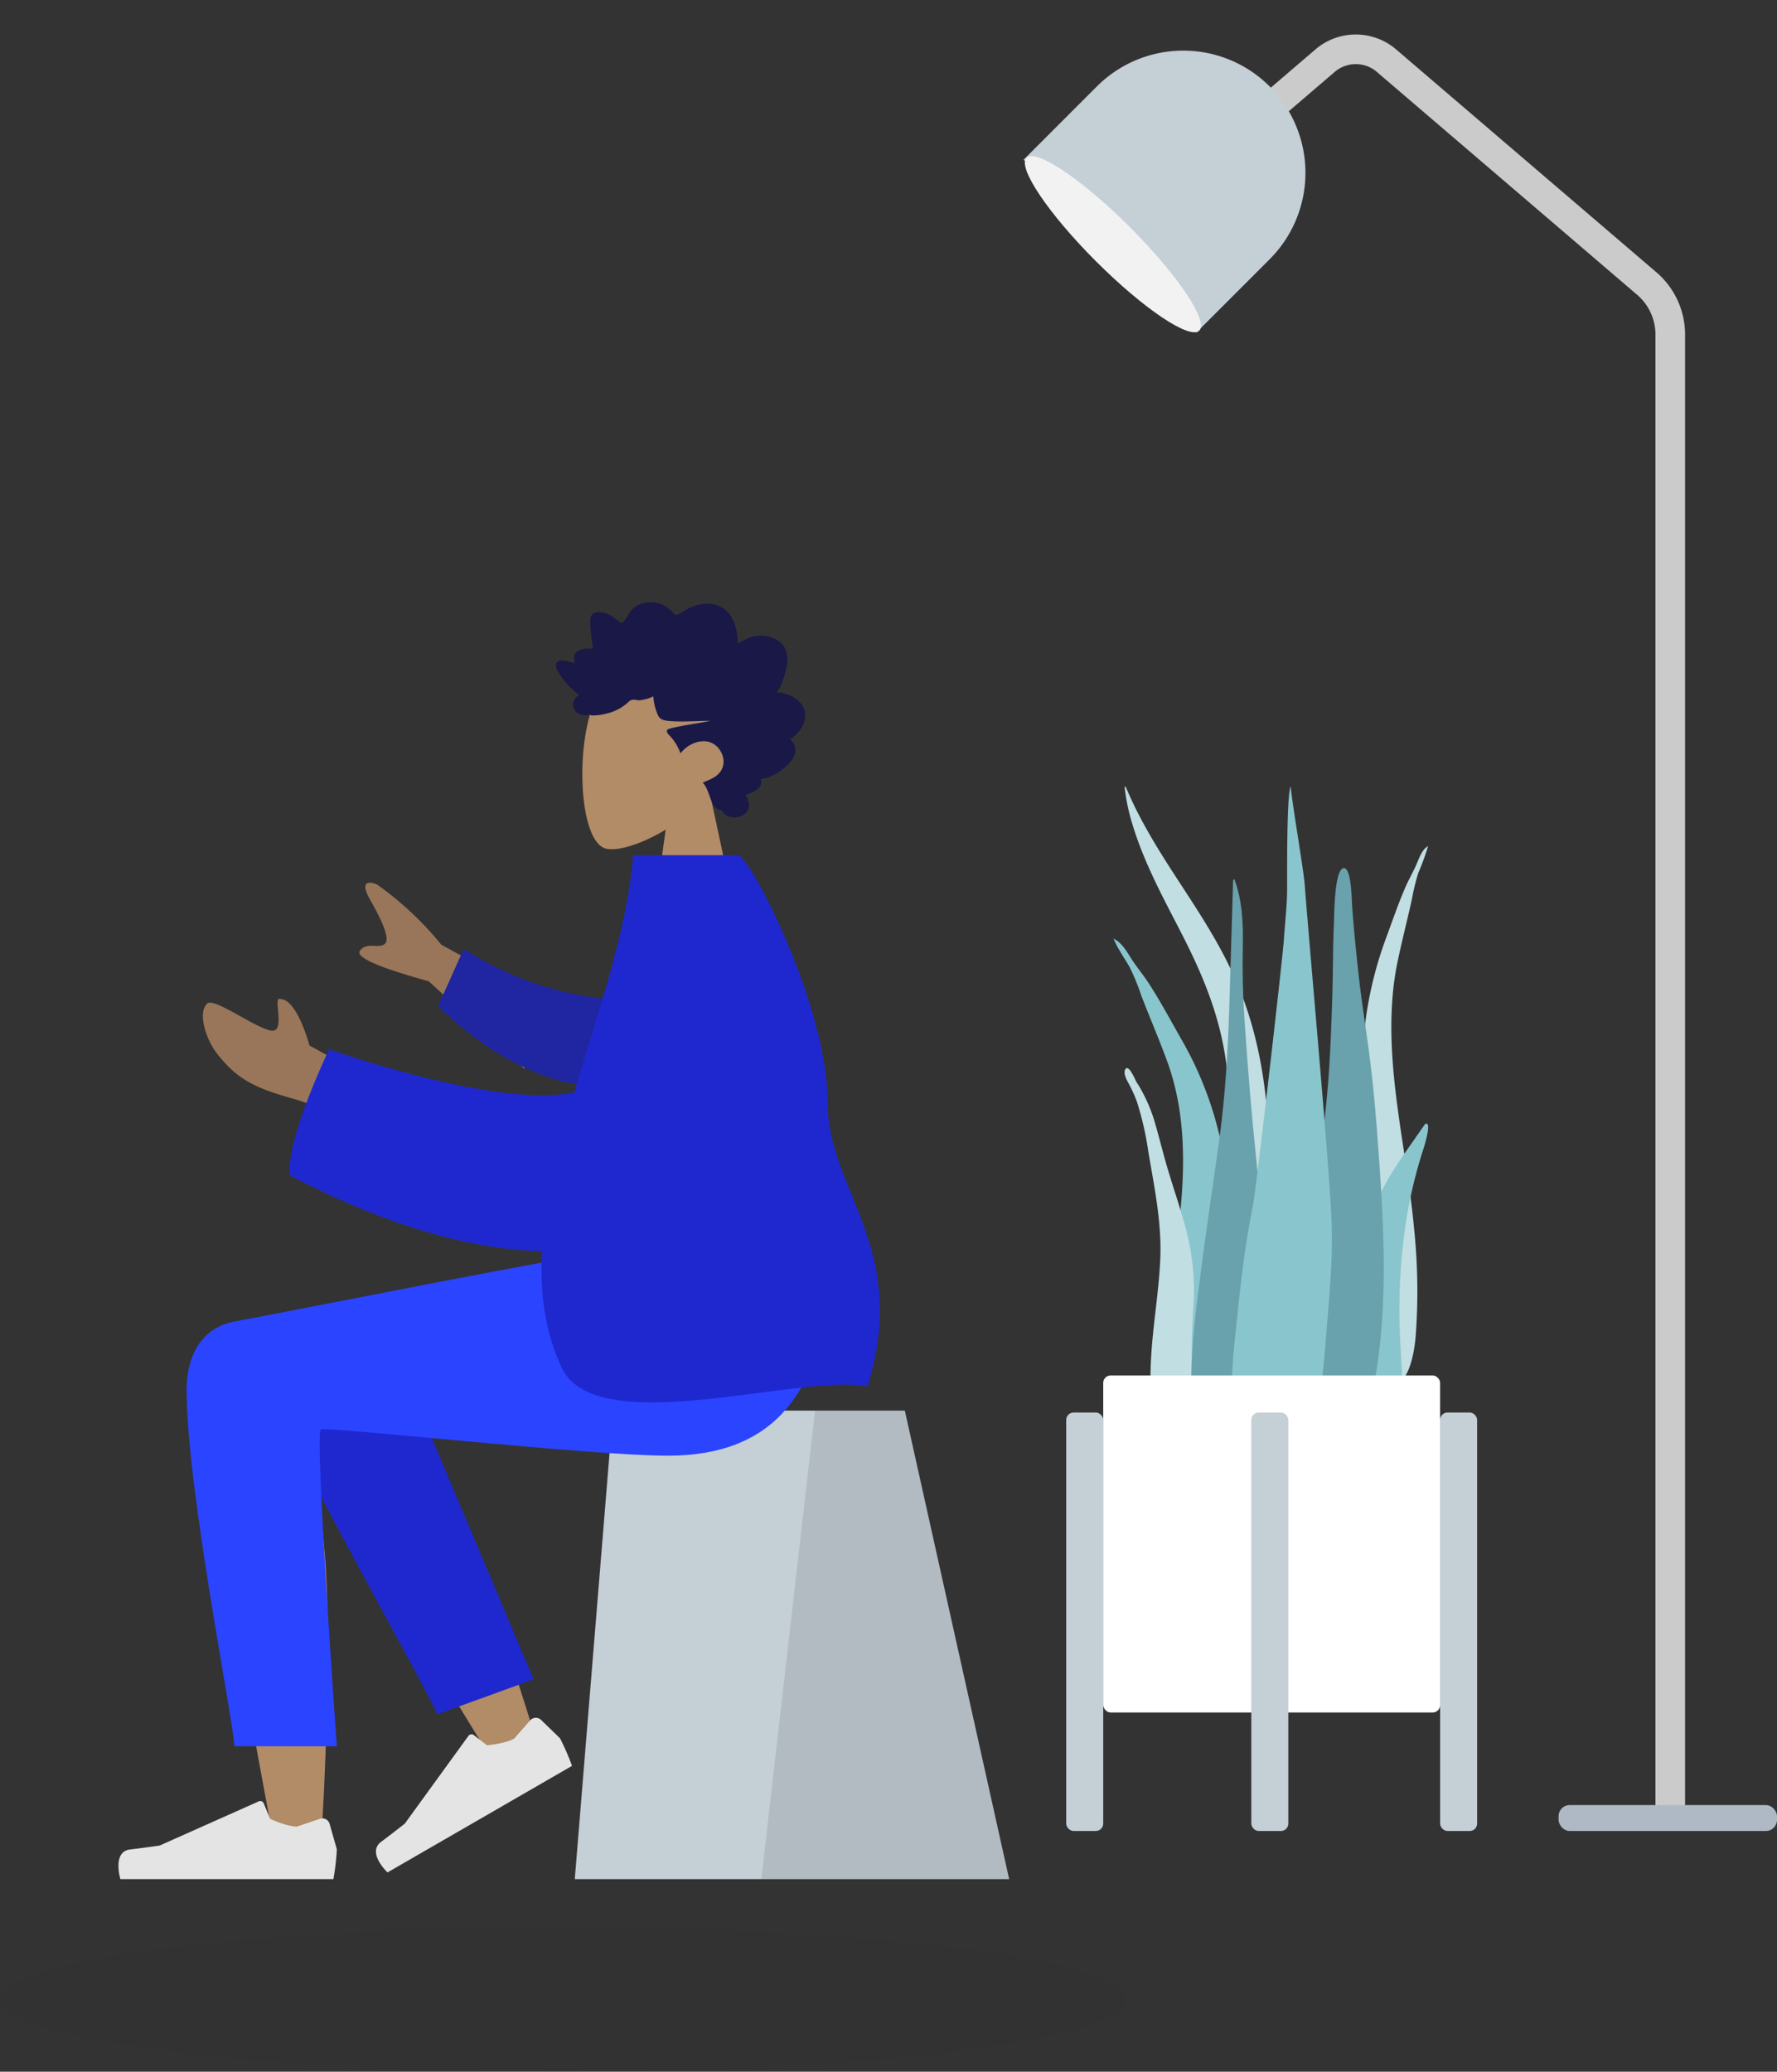
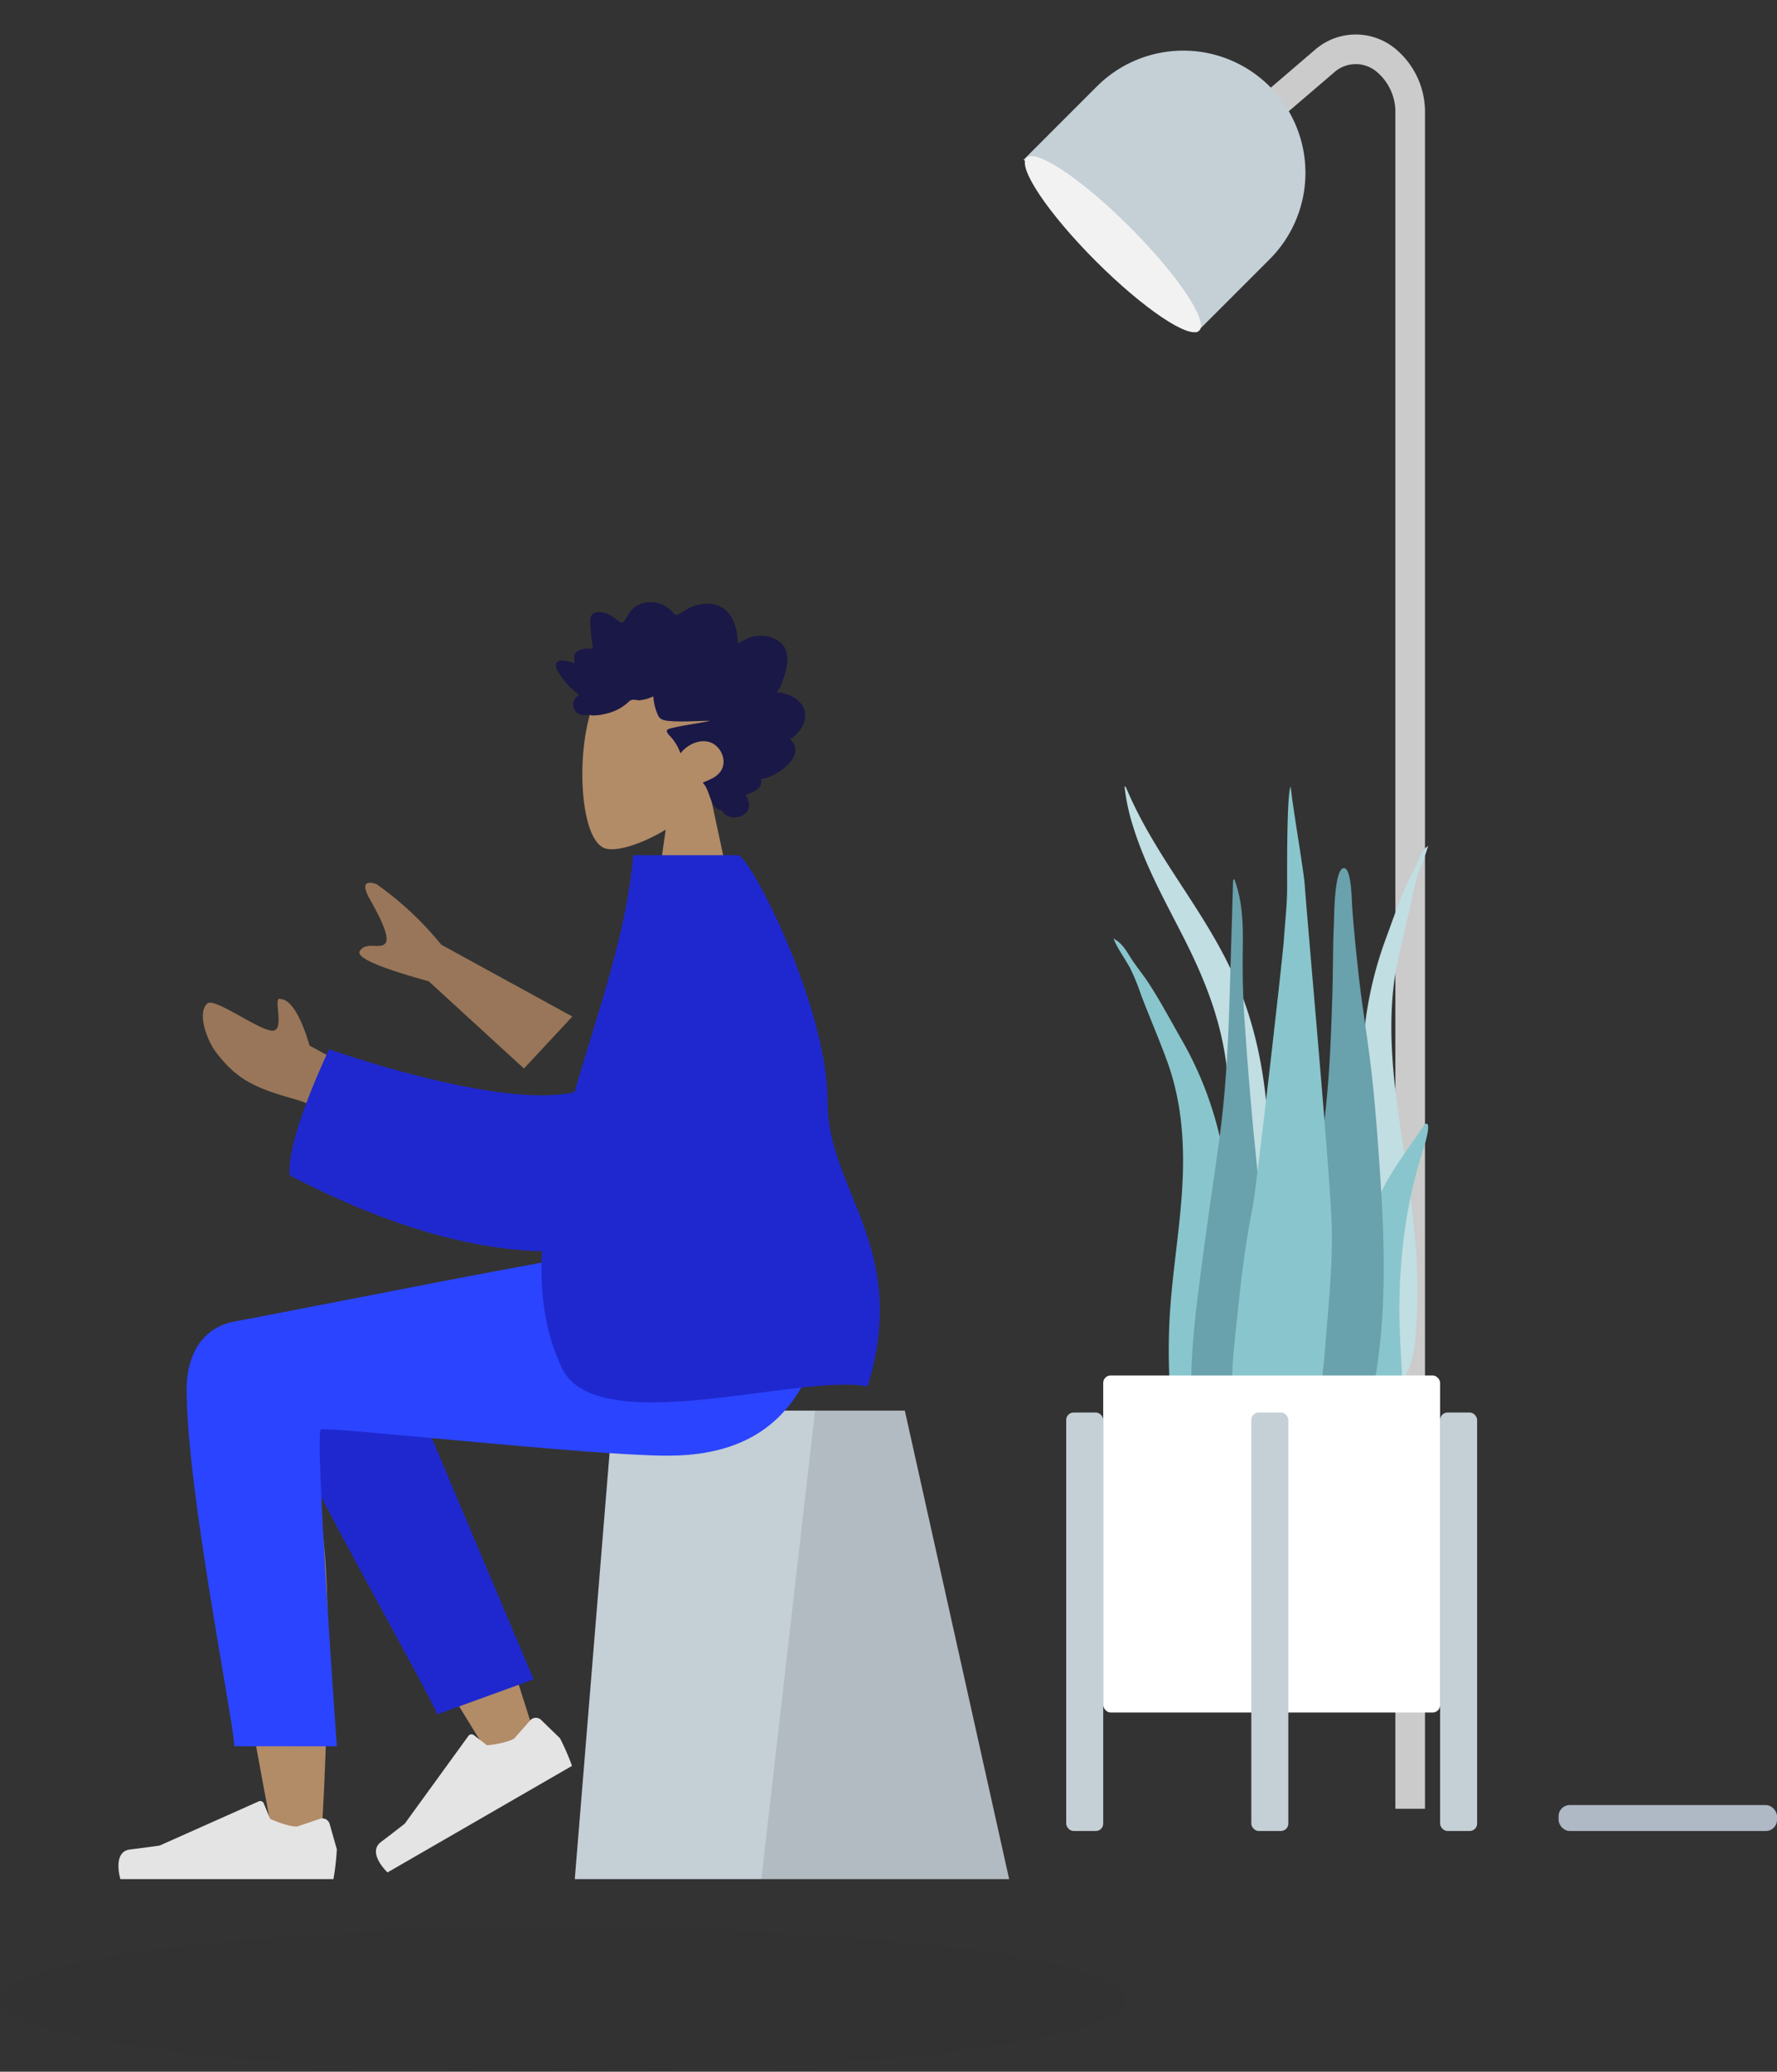
<svg xmlns="http://www.w3.org/2000/svg" width="480" height="559.412" viewBox="0 0 480 559.412">
  <rect x="0" y="0" width="480" height="559.412" fill="#333333" stroke="none" />
  <defs>
    <style>
      .cls-1 {
        fill: #001011;
        opacity: 0.03;
      }

      .cls-2 {
        fill: #b28b67;
      }

      .cls-3 {
        fill: #191847;
      }

      .cls-4 {
        fill: #c5cfd6;
      }

      .cls-5 {
        fill: rgba(0,0,0,0.1);
      }

      .cls-6 {
        fill: #1f28cf;
      }

      .cls-7 {
        fill: #e4e4e4;
      }

      .cls-8 {
        fill: #2b44ff;
      }

      .cls-9 {
        fill: #997659;
      }

      .cls-10 {
        fill: #2026a2;
      }

      .cls-11 {
        fill: none;
        stroke: #cbcbcb;
        stroke-miterlimit: 10;
        stroke-width: 8px;
      }

      .cls-12 {
        fill: #afb9c5;
      }

      .cls-13 {
        fill: #f2f2f2;
      }

      .cls-14 {
        fill: #c1dee2;
      }

      .cls-15 {
        fill: #89c5cc;
      }

      .cls-16 {
        fill: #69a1ac;
      }

      .cls-17 {
        fill: #fff;
      }
    </style>
  </defs>
  <g id="svg-networking-events" transform="translate(-1278 -2516.588)">
    <ellipse id="Ellipse_34" data-name="Ellipse 34" class="cls-1" cx="152" cy="19.5" rx="152" ry="19.5" transform="translate(1278 3037)" />
    <g id="Group_4" data-name="Group 4" transform="translate(1310 2679.154)">
      <g id="Head" transform="translate(125.3 16.324)">
        <path id="Head-2" data-name="Head" class="cls-2" d="M0,0,8.429,39.29C3.729,44.808.546,51.571,1.078,59.149,2.611,80.982,33,76.179,38.915,65.159s5.21-38.972-2.431-40.942c-3.047-.785-9.539,1.138-16.146,5.121L24.486,0Z" transform="translate(42.85 74.478) rotate(180)" />
      </g>
      <path id="hair" class="cls-3" d="M-6.41,24.386a7.653,7.653,0,0,0,1.6-2.965,29.986,29.986,0,0,0,1.021-3.367c.514-2.295.519-4.934-1.118-6.716a7.7,7.7,0,0,0-5.1-2.209,9.373,9.373,0,0,0-3.617.458c-1.152.379-2.145,1.133-3.262,1.6a14.6,14.6,0,0,0-1.721-7.172A7.15,7.15,0,0,0-23.936.544a10.557,10.557,0,0,0-6.486,1.306c-.5.273-1,.559-1.482.882a4.154,4.154,0,0,1-1.286.707c-.524.123-.783-.179-1.123-.562a8.538,8.538,0,0,0-1.324-1.192,7.8,7.8,0,0,0-7.3-1.255,6.784,6.784,0,0,0-2.976,2.151c-.679.891-1.163,2.3-2.1,2.924-.4.263-.679-.086-1.041-.344-.544-.388-1.063-.815-1.613-1.192a7.388,7.388,0,0,0-2.507-1.133c-1.312-.3-3.126-.232-3.5,1.486a7.1,7.1,0,0,0,.013,1.987c.062.893.128,1.786.205,2.678a19.338,19.338,0,0,0,.261,2,2.921,2.921,0,0,1,.129,1.37c-.19.444-1.067.191-1.441.207a5.7,5.7,0,0,0-2.167.476,2.332,2.332,0,0,0-1.311,1.213,2.179,2.179,0,0,0-.036,1.141,3.4,3.4,0,0,1-.069,1.17c-.994-.489-4.437-1.577-4.871.2a2.786,2.786,0,0,0,.435,1.763,15.282,15.282,0,0,0,1.605,2.443,21.845,21.845,0,0,0,4.275,4.147,2.8,2.8,0,0,0-.731,4.692,3.471,3.471,0,0,0,2.549.739,5.636,5.636,0,0,1,1.054-.084,2.52,2.52,0,0,0,.478.161,14.21,14.21,0,0,0,3.91-.5,12.892,12.892,0,0,0,5.963-3.118,1.838,1.838,0,0,1,1.379-.633c.513.005,1.016.146,1.528.159a11.01,11.01,0,0,0,3.837-1.069,14.476,14.476,0,0,0,1.257,5.1c.567,1.248,1.752,1.429,2.916,1.538,3.722.35,7.458-.041,11.185-.035-3.608.816-7.336,1.152-10.912,2.111-1.616.434-.382,1.523.309,2.278a13.131,13.131,0,0,1,2.571,4.408c1.765-2.3,4.885-3.817,7.648-3.11,3.054.781,5.2,4.911,3.251,7.88-1.134,1.724-3.181,2.389-4.885,3.129,1.329,1.382,1.65,3.422,2.45,5.141a3.679,3.679,0,0,0,1.831,2.1,2.141,2.141,0,0,1,.967.385c.319.329.395.7.8.981a4.524,4.524,0,0,0,5.605-.432c1.3-1.334.964-3.444-.124-4.8,1.732-.722,4.888-1.651,4.2-4.349,3.753-.249,12.867-6.337,7.829-10.785,2.765-1.563,5.3-5.381,3.529-8.747C-.621,25.682-3.8,24.523-6.41,24.386" transform="translate(184.158 0)" />
      <g id="Seat" transform="translate(123.259 218.334)">
        <path id="Seat_Stuff" data-name="Seat Stuff" class="cls-4" d="M89.147,0H10.328L0,126.511H117.329Z" />
        <path id="Seat_Stuff-2" data-name="Seat Stuff" class="cls-5" d="M38.75,0H14.509L0,126.511H66.932Z" transform="translate(50.397)" />
      </g>
      <path id="Skin" class="cls-2" d="M58.288,5.463c-1.021,12.907-2.919,57.588-1.02,78.269.8,8.73,1.666,17.035,2.515,24.411-18.22-32.767-48.033-80.7-48.033-80.7L0,32.811s13.84,45.6,22.7,64.383c10.111,21.442,19.59,39.805,23.58,46.273,6.276,10.173,17.2,6.624,22.974.465,8.4,5.046,22.5-1.437,22.493-8.654-.029-21.593-19.735-123.362-20.764-129.8C70.436,2.079,67.092,0,63.97,0,61.192,0,58.59,1.644,58.288,5.463Z" transform="translate(112.979 340.593) rotate(180)" />
      <path id="LegLower" class="cls-6" d="M0,0,5.221,103.566c3.763,17.908,35.614,9.6,35.6,0C40.792,81.778,27.7,6.513,27.7.021Z" transform="translate(112.139 290.9) rotate(160)" />
      <path id="shoe" class="cls-7" d="M4.564,16.291a2.041,2.041,0,0,1-2.617-1.376L0,8.054A65.543,65.543,0,0,1,.919,0H58.464s2.243,7.415-2.59,8.007-8.029,1.068-8.029,1.068L21.1,21a1.02,1.02,0,0,1-1.359-.543l-1.719-4.17S13.547,14.2,10.75,14.2Z" transform="translate(123.308 313.8) rotate(150)" />
      <path id="shoe-2" data-name="shoe" class="cls-7" d="M54.419,5.128A2.041,2.041,0,0,1,57.036,6.5l1.947,6.861a65.543,65.543,0,0,1-.919,8.054H.52S-1.723,14,3.109,13.412s8.029-1.068,8.029-1.068L37.885.421a1.02,1.02,0,0,1,1.359.543l1.719,4.17s4.474,2.087,7.271,2.087Z" transform="translate(0 323.427)" />
      <path id="Leg_and_Butt" data-name="Leg and Butt" class="cls-8" d="M0,37.171c0,27.105,12.872,90.33,12.88,96.3l27.7.021S34.5,48.868,36.264,47.956s72.49,7.061,93.7,7.061C160.55,55.017,173.2,35.73,174.229,0H113.64C101.3,1.32,36.955,14.3,13.057,18.761,2.826,20.671,0,29.7,0,37.171Z" transform="translate(18.408 175.484)" />
      <path id="Skin-2" data-name="Skin" class="cls-9" d="M55.463,15.61l15.556,8.546s3.273,12.458,7.827,12.536c1.174.547.726-1.846.558-4.238-.166-2.356-.061-4.712,2.133-4.261,4.42.91,15.21,8.934,17.069,7.305,2.75-2.411.3-9.812-2.591-13.493-5.4-6.881-9.872-9.235-20.924-12.316C66.424,7.271,56.349,0,56.349,0ZM0,31.975l35.412,19.4A87.607,87.607,0,0,0,52.819,67.663c1.746.729,4.8,1.171,1.945-3.9s-5.632-10.53-4.178-12.092c.639-.686,1.7-.649,2.832-.612,1.446.046,3.015.093,3.988-1.363q1.737-2.595-18.6-8.2L13.077,17.939Z" transform="translate(122.608 143.897) rotate(180)" />
-       <path id="Sleeve" class="cls-10" d="M5.616,24.853a87.013,87.013,0,0,1,48.2,6.493L58.247,15C44.333,4.967,25.873-2.159,11.156.6-.442,2.769-4.164,17.8,5.616,24.853Z" transform="translate(141.514 133.027) rotate(-171)" />
      <path id="Clothes" class="cls-6" d="M34.1,2.4C21.64,4.019,10.049,5.638,3.315,4.312c-11.547,37.5,10.779,52.738,10.8,76.733.02,26.276,21.118,66.721,24.223,66.721H66.643c1.561-20.057,9.416-42.162,15.866-64,20.573-4.671,66.256,11.586,66.256,11.586S160.3,71.493,159.427,61.333c-26.592-13.891-49.38-20.083-68.156-20.491.6-11.14-.76-21.742-5.315-31.428C82.548,2.167,73.118,0,61.611,0,53.048,0,43.333,1.2,34.1,2.4Z" transform="translate(205.671 216.123) rotate(180)" />
    </g>
    <g id="Lamp" transform="translate(1550.557 2516.588)">
-       <path id="Body" class="cls-11" d="M0,28.756,26.388,6.167a12.765,12.765,0,0,1,16.082,0L112.721,66.3a18.152,18.152,0,0,1,6.657,13.755V478.412" transform="translate(59.233 10)" />
+       <path id="Body" class="cls-11" d="M0,28.756,26.388,6.167a12.765,12.765,0,0,1,16.082,0a18.152,18.152,0,0,1,6.657,13.755V478.412" transform="translate(59.233 10)" />
      <rect id="Lamp_Base" data-name="Lamp Base" class="cls-12" width="59" height="7" rx="3" transform="translate(148.443 487.412)" />
      <g id="Lamp_Top" data-name="Lamp Top" transform="translate(47.066 0) rotate(45)">
        <path id="Lamp-2" data-name="Lamp" class="cls-4" d="M33,0h0A33,33,0,0,1,66,33V61a0,0,0,0,1,0,0H0a0,0,0,0,1,0,0V33A33,33,0,0,1,33,0Z" transform="translate(0)" />
        <ellipse id="Lamp-3" data-name="Lamp" class="cls-13" cx="33" cy="6.5" rx="33" ry="6.5" transform="translate(0.179 53.562)" />
      </g>
    </g>
    <g id="Plant" transform="translate(1565.768 2729)">
      <g id="Succulents" transform="translate(13 0)">
        <path id="Thi_Succs_" data-name="Thi Succs!" class="cls-14" d="M.381.208C9.214,21.2,24.229,35.781,32.182,57.6c4.716,12.942,6.682,27.015,6.8,41.427.065,7.828-.071,15.662-.108,23.49-.036,7.634-.243,15.219-.891,22.8-.651,7.625-1.38,15.16-1.7,22.833-.25,5.978-.365,12.932-2.391,18.385-1.611,4.337-5.707,4.972-6.794-.288a42.045,42.045,0,0,1-.461-9.193c.085-3.855.31-7.7.424-11.559.46-15.468-.136-30.938.175-46.412.3-15.119,2.248-30.221.1-45.238-1.776-12.4-6.287-23.051-11.471-33.26C10.874,30.771,5.445,21.187,2.075,10.014A53.84,53.84,0,0,1,0,.03Q.235-.079.381.208Z" transform="translate(3 0)" />
        <path id="Thi_Succs_2" data-name="Thi Succs!" class="cls-15" d="M.974.617C2.723,1.88,3.7,3.728,4.882,5.551c1.47,2.266,3.2,4.313,4.668,6.581C12.615,16.86,15.308,21.879,18.1,26.8a96.064,96.064,0,0,1,11.326,30.1c2.067,11.2,2.625,22.754,3.492,34.117.92,12.044,1.846,24.176,1.968,36.267.055,5.417.347,11.167-.3,16.546-.4,3.349-1.916,6.2-5.323,6.175-7.237-.057-10.634-8.073-12.053-14.646-2.089-9.679-2.506-19.961-2.175-29.86C15.432,93.558,17.5,81.8,18.4,69.912c.95-12.587.413-24.951-3.914-36.8-2.186-5.989-4.724-11.835-7-17.784A57.489,57.489,0,0,0,4.409,7.831C2.951,5.208,1.142,2.826,0,0Z" transform="translate(0 41)" />
        <path id="Thi_Succs_3" data-name="Thi Succs!" class="cls-14" d="M17.334.518,18,0a66.162,66.162,0,0,1-2.676,7.341,59.91,59.91,0,0,0-1.729,7.136c-1.255,5.681-2.7,11.234-3.889,16.963C7.36,42.777,7.8,54.99,9.342,67.568c1.453,11.881,3.751,23.745,4.845,35.623a163.552,163.552,0,0,1,.432,29.409c-.588,6.383-2.517,14-7.771,13.361-2.474-.3-3.764-3.281-4.284-6.642-.835-5.4-1.01-11.074-1.335-16.443C.5,110.9.358,98.951.214,87.092.078,75.9-.3,64.494.452,53.587a102.687,102.687,0,0,1,6.2-28.758c1.7-4.61,3.317-9.328,5.225-13.721.915-2.107,2.033-3.97,2.949-6.075C15.563,3.339,16.148,1.6,17.334.518Z" transform="translate(67 16)" />
-         <path id="Thi_Succs_4" data-name="Thi Succs!" class="cls-14" d="M.209.3C1.166-1.3,3.272,3.993,3.593,4.66q-.2-.5-.409-.993A44.1,44.1,0,0,1,7.9,13.734c1.069,3.585,1.987,7.242,2.99,10.853,1.882,6.774,4.31,13.356,6.016,20.191a65.7,65.7,0,0,1,1.678,20.1A171.685,171.685,0,0,0,18.4,86.462c.233,3.418,1.344,6.6,2.1,9.892s1.362,6.632,2.263,9.884c.207-.424.233.993.233,1.1a6.829,6.829,0,0,1-.381,2.265,6.1,6.1,0,0,1-3.841,4.212c-3.456.988-6.666-2.157-7.78-5.477A90.858,90.858,0,0,1,7.755,93.3,70.881,70.881,0,0,1,7.1,79.44c.409-9.179,2.07-18.238,2.519-27.414.489-9.99-1.49-19.376-3.147-29.1A84.98,84.98,0,0,0,3.356,9.134,38.761,38.761,0,0,0,1.048,4.061C.558,3.112-.431,1.418.209.3Z" transform="translate(3 76)" />
        <path id="Thi_Succs_5" data-name="Thi Succs!" class="cls-16" d="M10.252,35.7c-.4,11.445-1.08,22.8-2.606,34.127C6.089,81.38,4.3,92.9,2.8,104.463c-1.459,11.259-2.987,22.7-2.784,34.121.15,8.409-1.244,22.634,8.1,26.784,9.459,4.2,11.488-13.746,12.109-19.67,1.19-11.366.8-22.852.227-34.28-.593-11.729-1.583-23.4-2.81-35.085-1.363-12.981-2.432-26.02-3.29-39.038-.425-6.439-.529-12.867-.412-19.308C14.048,11.911,13.817,5.77,11.656,0l-.339.246" transform="translate(21 25)" />
        <path id="Thi_Succs_6" data-name="Thi Succs!" class="cls-15" d="M12.083,5.955c-1.7,2.478-3.416,4.932-5.022,7.557C4.186,18.209,1.587,23.432.8,30.147-.831,44.2.481,59.379.8,73.863c.065,2.96-.31,5.83.857,8.647,1.058,2.554,3.035,4.5,4.92,4.49C10.611,86.977,10,77.1,10,72.746c.012-7.623-.843-15.324-.769-22.94a159.271,159.271,0,0,1,1.626-22.278A128.354,128.354,0,0,1,15.729,6.81c.3-.9,2.429-7.872.415-6.671" transform="translate(68 91)" />
        <path id="Thi_Succs_7" data-name="Thi Succs!" class="cls-16" d="M14.262,0c-2.653,0-2.637,13.226-2.717,14.925-.288,6.131-.221,12.263-.4,18.395-.4,13.381-.889,26.88-2.9,40.107C7.161,80.547,5.907,87.636,4.557,94.7,3.2,101.789,1.387,108.867.5,116.044c-.855,6.9-.372,13.934-.255,20.867a182.673,182.673,0,0,0,1.242,20.877c.225,1.707.49,3.407.773,5.1a40.455,40.455,0,0,0,.5,4.51c.639,2.152,3.379,2.856,5.224,2.519,4.993-.912,8.182-7.18,9.887-11.76,2.178-5.848,3.334-12.192,4.474-18.356a160.431,160.431,0,0,0,2.4-21.181c.722-14.448-.2-28.911-1.24-43.313-.576-8.009-1.241-15.984-2.258-23.943-1.013-7.926-2.313-15.816-3.16-23.765-.615-5.777-1.221-11.561-1.619-17.36C16.371,8.859,16.291,0,14.262,0" transform="translate(48 22)" />
        <path id="Thi_Succs_8" data-name="Thi Succs!" class="cls-15" d="M26.941,118.139c-.432-13.886-6.014-74.88-7.284-91.672-.318-4.2-3.375-21.7-3.772-26.467-1.075,1.347-.983,22.309-.972,27.126.012,4.765-.578,9.45-.882,14.189-.31,4.836-7.459,67.285-8.386,71.932-1.846,9.244-3.081,18.729-4.033,28.18C.683,150.639-.76,160.358.482,169.618a28.306,28.306,0,0,0,1.473,6.188c.795,2.116,1.339,4.073,1.977,6.287,1.026,3.567,2.883,6.7,5.736,8.169,5.849,3.019,8.99-3.815,10.583-9.765a159.221,159.221,0,0,0,4.94-29.138c.847-11.04,2.1-22.1,1.75-33.22" transform="translate(32 0)" />
      </g>
      <g id="Planter" transform="translate(0 159)">
        <rect id="Vase" class="cls-17" width="91" height="91" rx="2" transform="translate(10.232)" />
        <rect id="Leg" class="cls-4" width="10" height="113" rx="2" transform="translate(0.232 10)" />
        <rect id="Leg-2" data-name="Leg" class="cls-4" width="10" height="113" rx="2" transform="translate(50.232 10)" />
        <rect id="Leg-3" data-name="Leg" class="cls-4" width="10" height="113" rx="2" transform="translate(101.232 10)" />
      </g>
    </g>
  </g>
</svg>